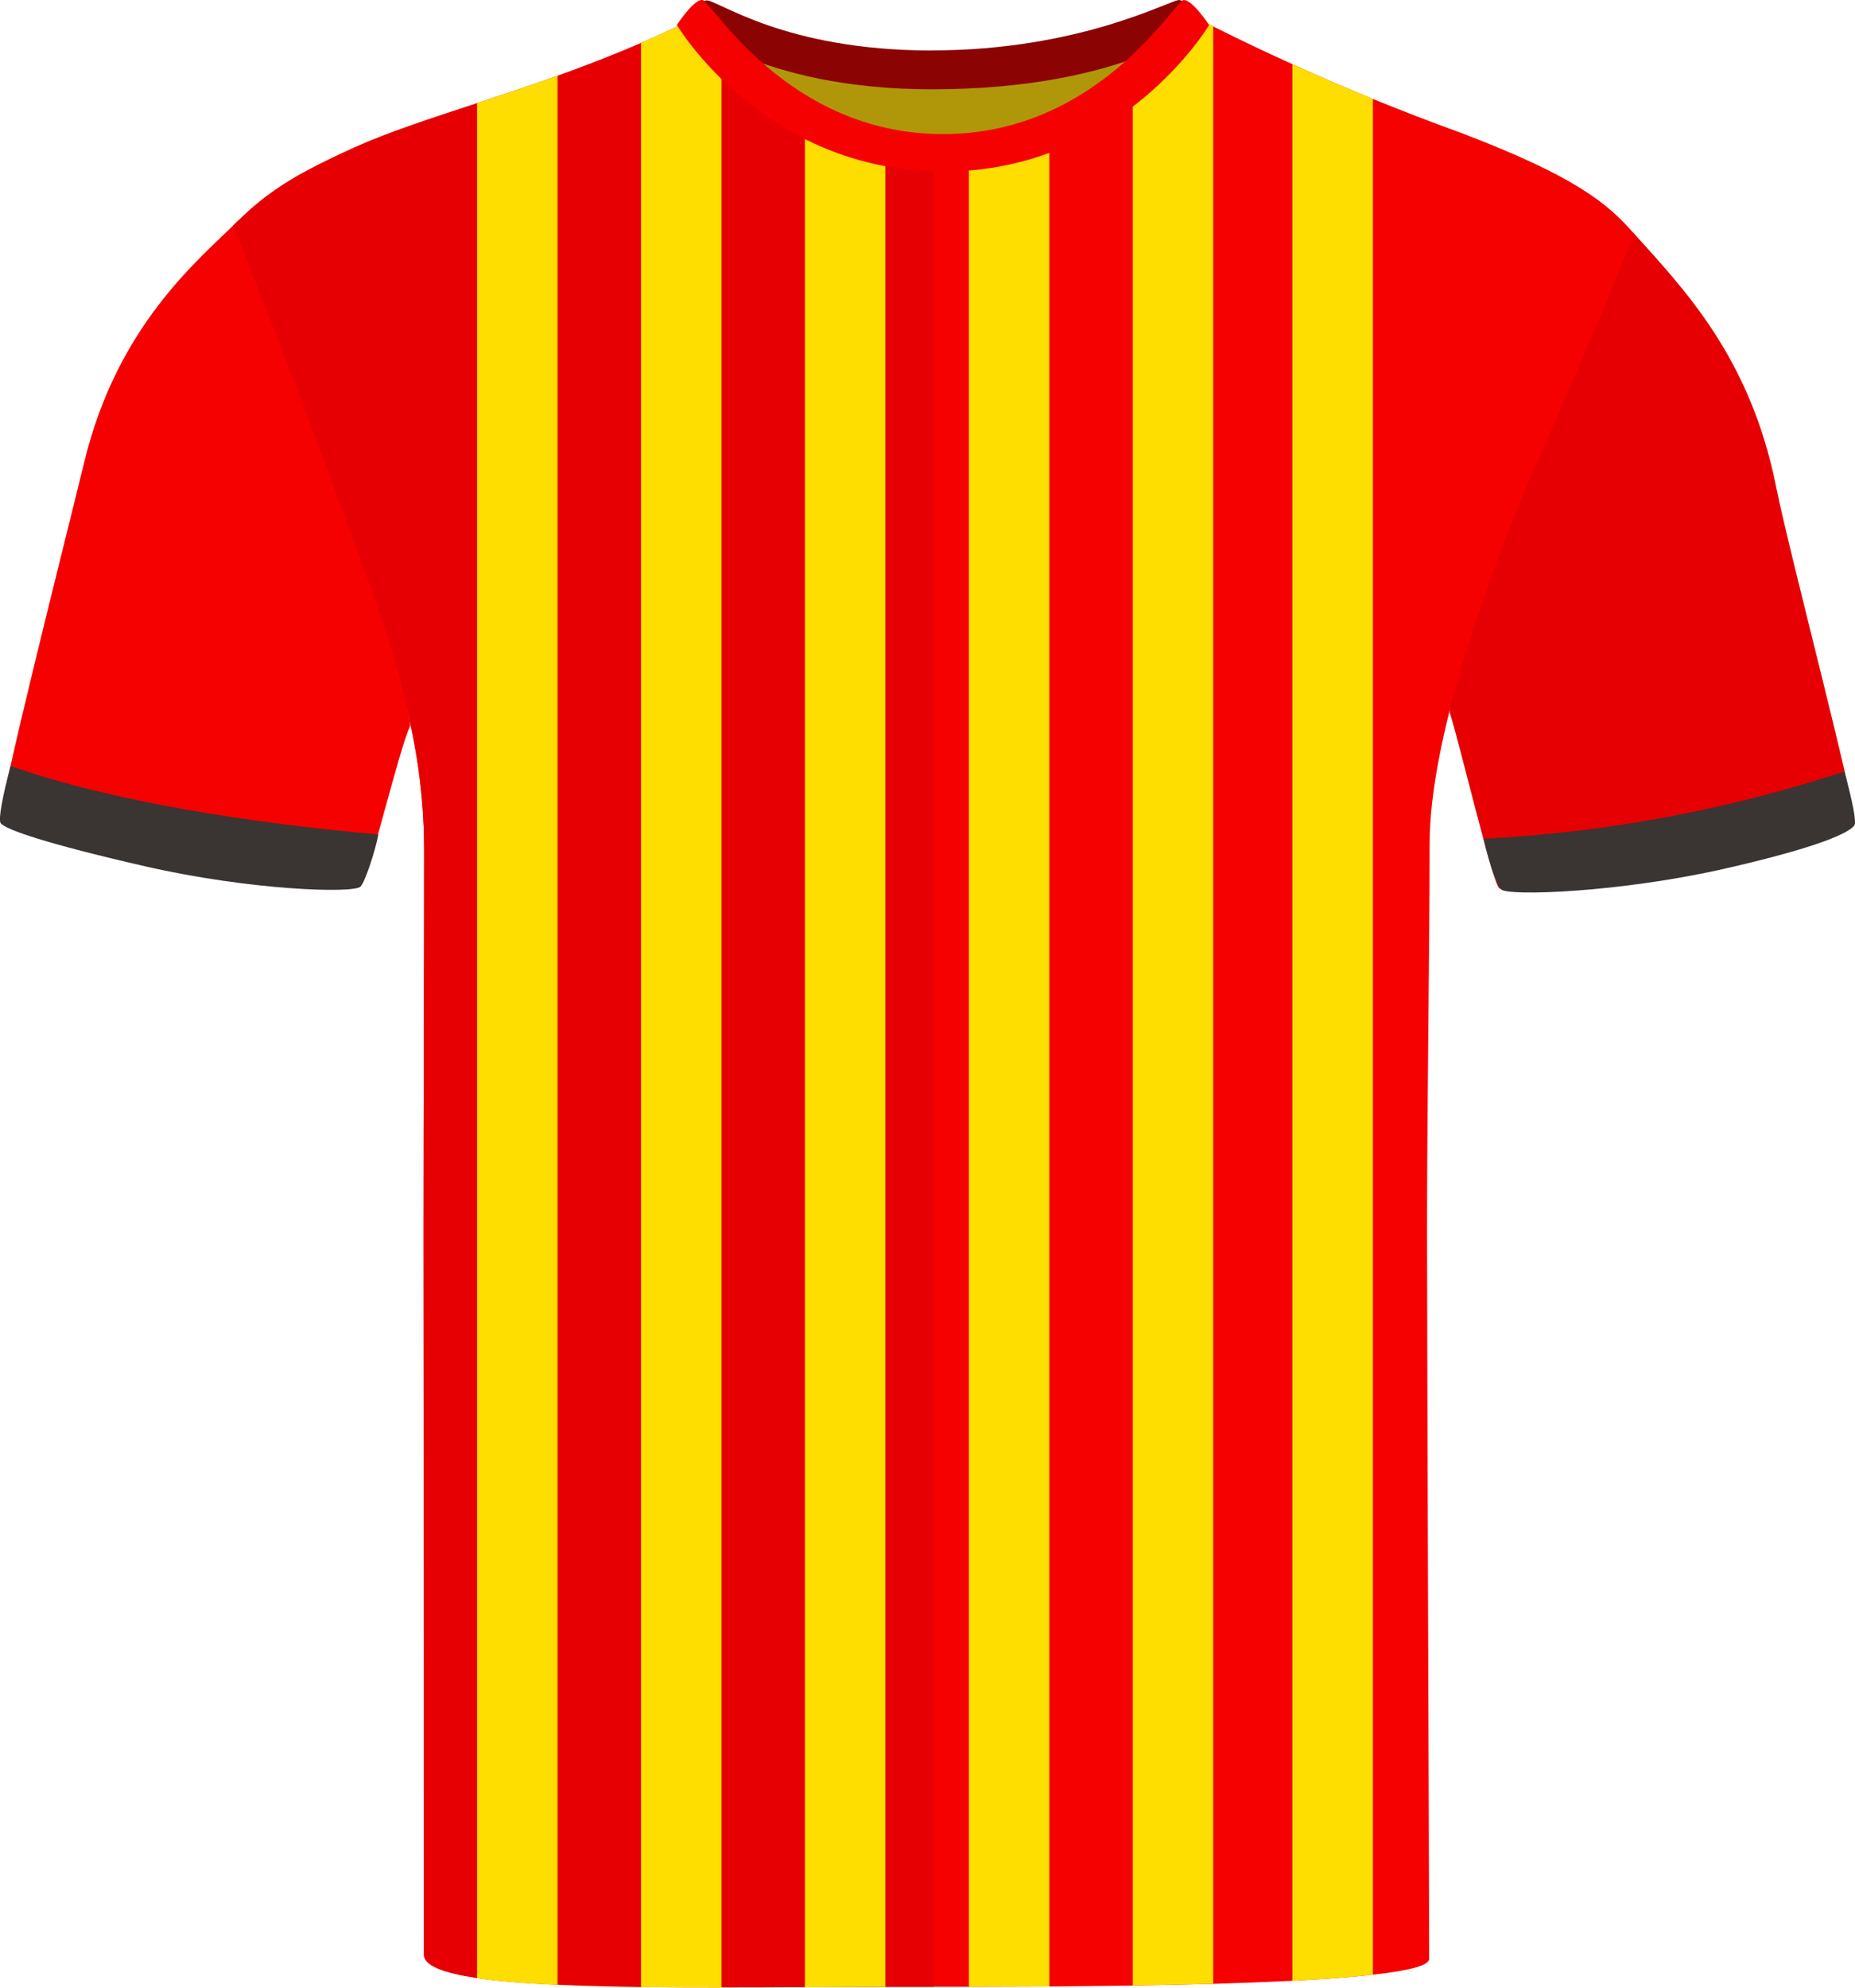
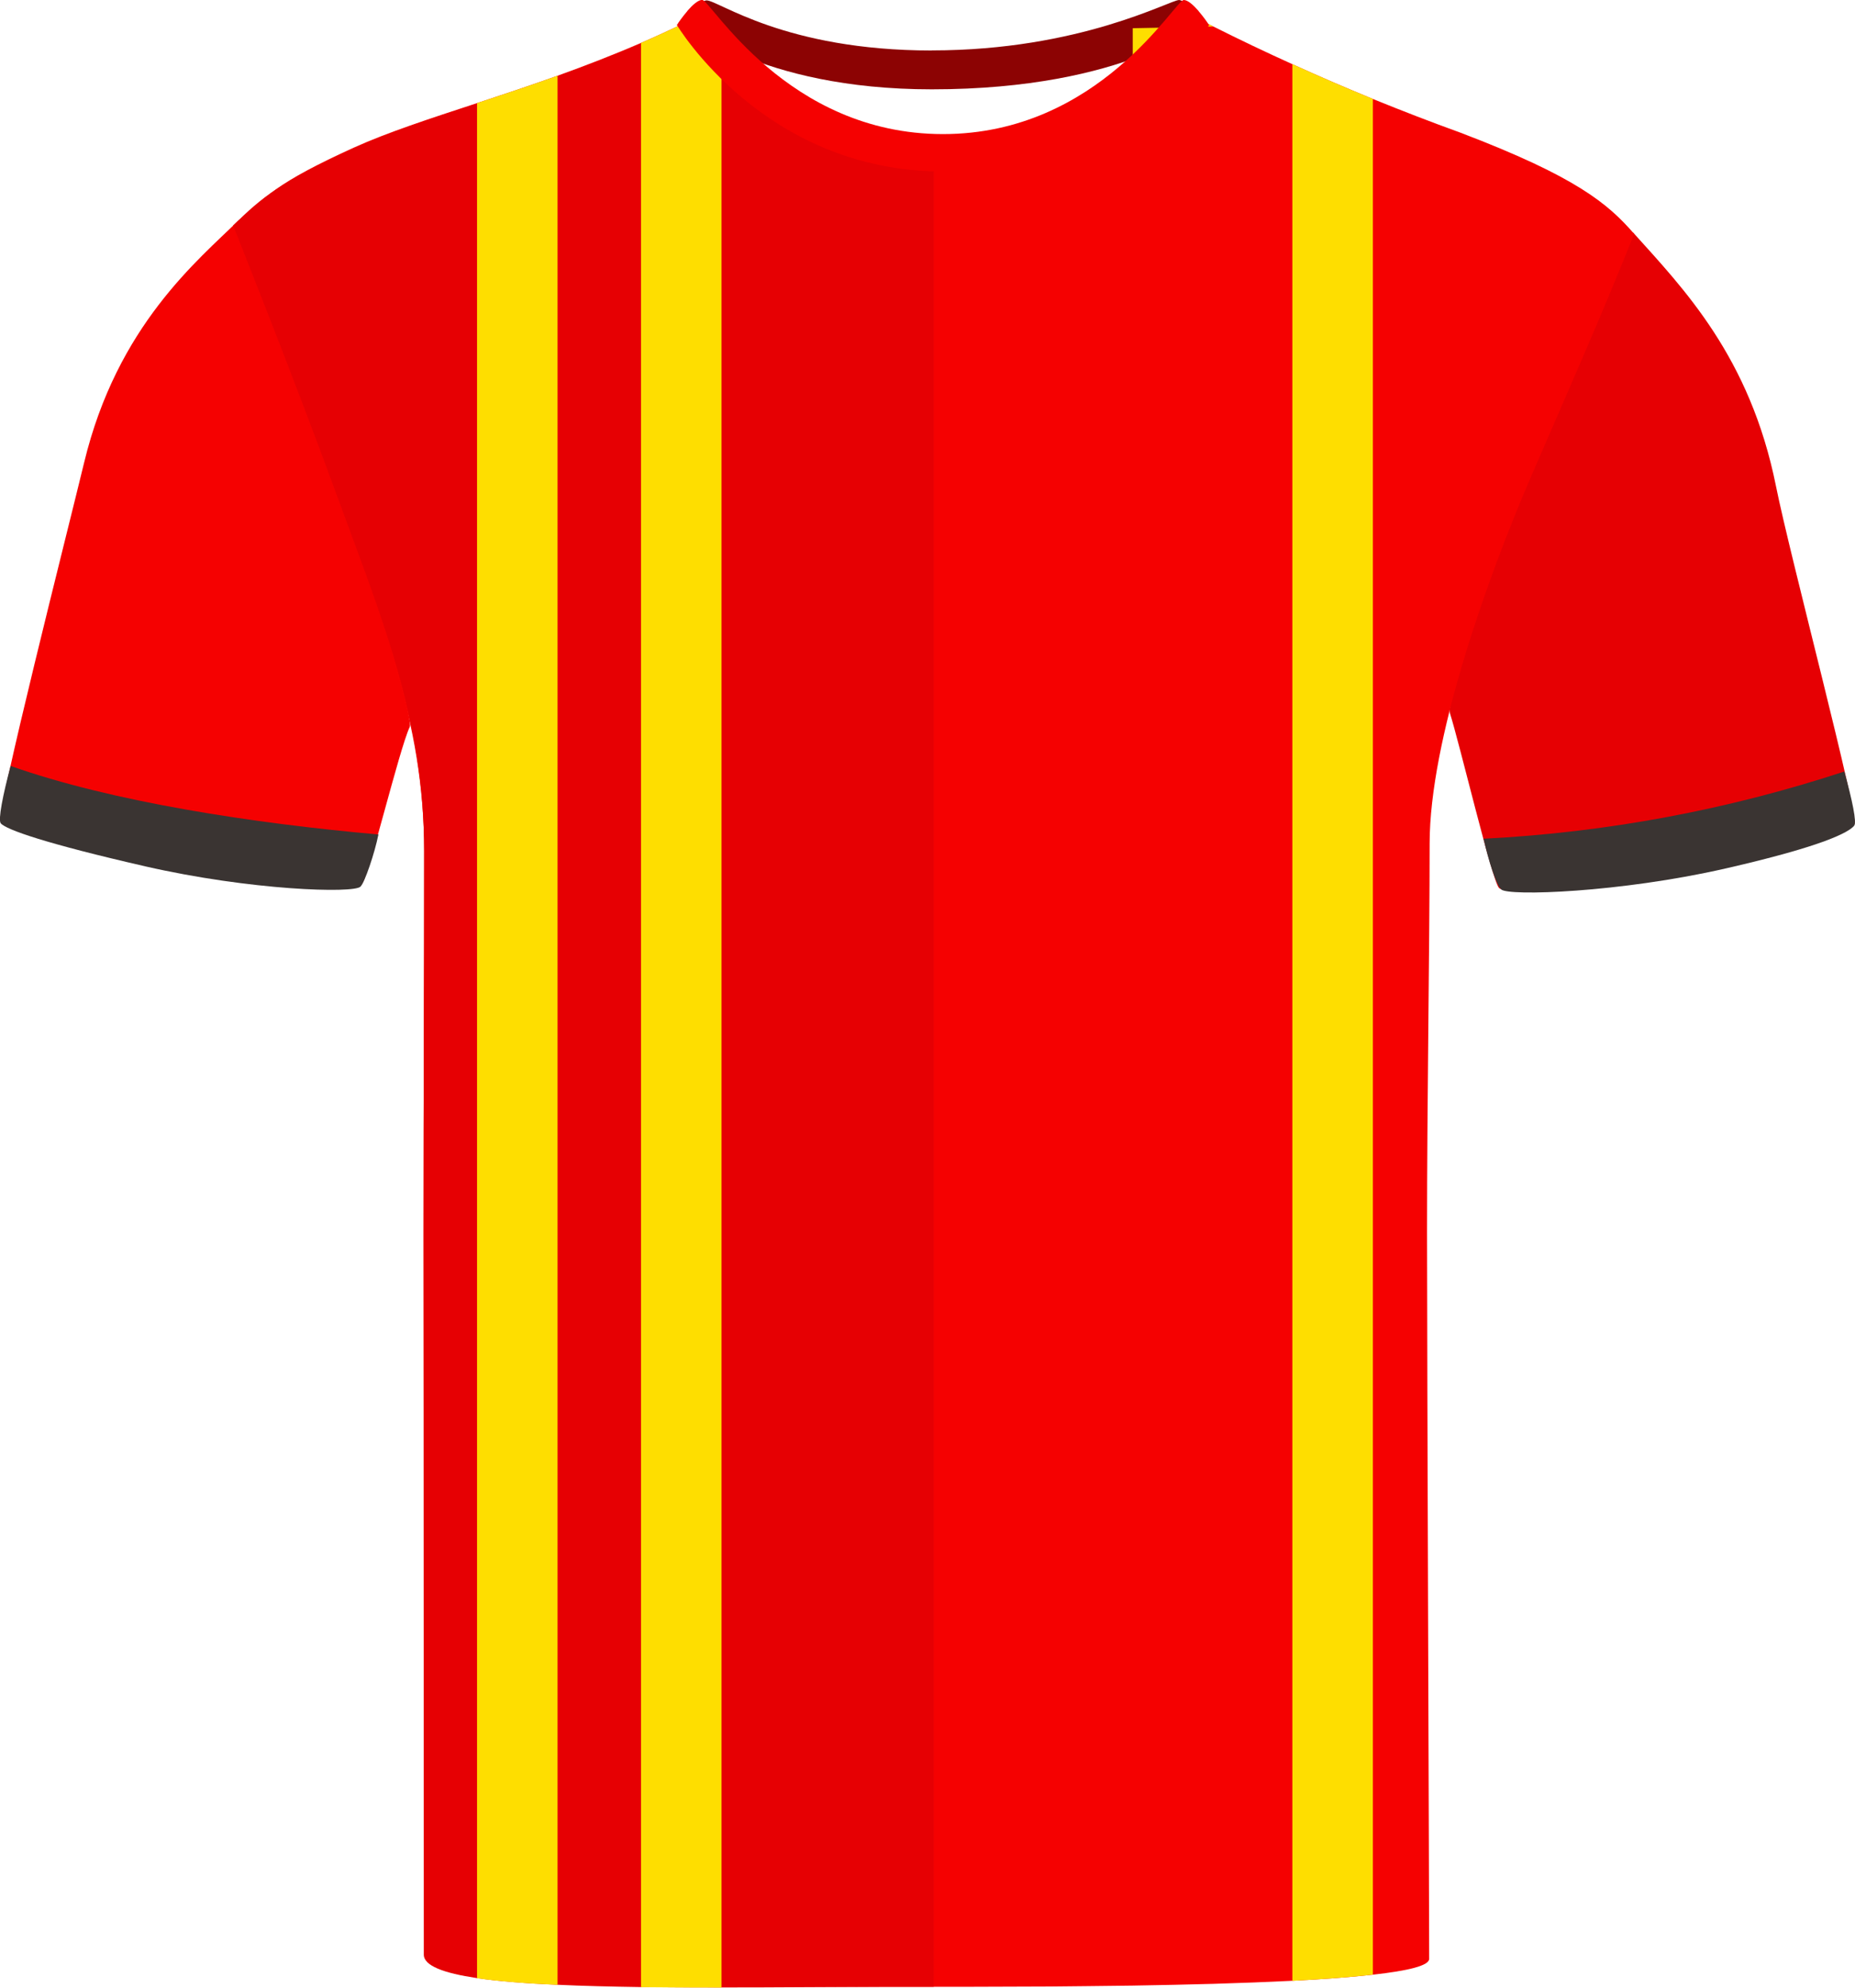
<svg xmlns="http://www.w3.org/2000/svg" id="uuid-bb17214b-6789-437a-a6e4-316d78ab9c32" viewBox="0 0 200.69 214.94">
  <defs>
    <style>.uuid-6bc3187e-aecc-4de1-a1b3-067b6b20c343{fill:#e60003;}.uuid-a387dde2-f939-4737-a752-48321cf8a4a9{fill:#fede00;}.uuid-bcb52a9a-dc62-4505-81ca-cbea13dd4d55{fill:#f50101;}.uuid-a349c764-11e5-43b3-bb13-10cbd3227ea0{fill:#8c0303;}.uuid-799b338d-103f-49ba-95c1-79f501246ac4{fill:#af9709;}.uuid-7b71e517-c24a-4e7a-9017-0ffc877c7f00{fill:#3a3432;}</style>
  </defs>
  <g id="uuid-5d6160b6-5f95-4ed0-bea9-218013406c2d">
    <path class="uuid-bcb52a9a-dc62-4505-81ca-cbea13dd4d55" d="m14.94,93.43c-10.68-2.44-14.3-4.01-14.86-4.7s7.25-31.36,9.02-38.7c3.58-14.85,12.34-21.9,16.75-26.24,0,0,3.57,11.54,9.79,27.57,6.23,16.03,9,26.59,8.7,27.22-1.18,2.51-4.45,16.27-5.2,17.03s-12.81.42-24.2-2.18" />
  </g>
  <g id="uuid-28327b1e-0919-44c0-b70e-185c1fc2e554">
    <path class="uuid-6bc3187e-aecc-4de1-a1b3-067b6b20c343" d="m186.37,93.84c10.68-2.44,13.68-4.01,14.25-4.7s-6.96-28.97-8.48-36.57c-2.81-14-10.01-21.37-15.48-27.45,0,0-5.77,11.81-12,27.84s-8.02,23.45-7.81,24.11c1.04,3.23,4.58,18.2,5.33,18.96s12.81.42,24.2-2.18" />
  </g>
  <path class="uuid-bcb52a9a-dc62-4505-81ca-cbea13dd4d55" d="m176.8,25.29c-3.59,8.94-5.78,13.84-11.03,25.95-5.01,11.55-11.1,28.88-11.1,39.98s-.28,27.89-.28,41.97.23,72.34.23,78.64c0,.74-2.31,1.29-6.09,1.71-2.39.27-5.36.49-8.71.66-2.65.13-5.55.24-8.56.33-2.83.08-5.76.14-8.71.19-1.7.02-3.41.04-5.1.06-1.32.01-2.62.02-3.92.04-3.02.01-5.95.02-8.71.03h-9.03c-2.76,0-5.69,0-8.71-.02-1.27-.01-2.56-.02-3.86-.03-1.72-.02-3.44-.04-5.16-.06-2.96-.05-5.89-.11-8.71-.21-3.19-.1-6.25-.24-9.03-.42-3.37-.22-6.35-.51-8.71-.88-3.53-.57-5.68-1.32-5.68-2.33,0-6.88-.11-60.78-.11-77.37s.07-26.25.07-41.46c0-14.33-4.76-25.01-9.54-38.08-4.77-13.07-10.8-29.32-10.8-29.32,2.75-3.3,4.46-4.95,12.76-8.72,3.56-1.61,8.14-3.11,13.3-4.8,2.76-.91,5.69-1.88,8.71-2.96,2.94-1.06,5.98-2.23,9.03-3.55,1.59-.69,3.19-1.42,4.79-2.2h-.01c.53-.27,1.86,1.15,3.93,3.2,1.39,1.38,3.11,3.03,5.16,4.66,1.18.94,2.47,1.86,3.86,2.71,2.55,1.58,5.46,2.91,8.71,3.63,1.68.38,3.45.59,5.31.59,1.27,0,2.51-.09,3.72-.26,3.16-.43,6.07-1.39,8.71-2.63,1.38-.64,2.69-1.35,3.92-2.11,1.89-1.16,3.59-2.41,5.1-3.6,4.32-3.45,7.04-6.54,7.85-6.2.29.14.57.29.86.43,2.83,1.42,5.68,2.78,8.56,4.08,2.88,1.31,5.78,2.56,8.71,3.76,3.14,1.28,6.31,2.5,9.51,3.66,12.56,4.78,15.95,7.7,18.76,10.93Z" />
  <g id="uuid-541b4f6d-9226-4c40-a813-f58d4b52fec7">
    <path class="uuid-6bc3187e-aecc-4de1-a1b3-067b6b20c343" d="m101.02,17.21v197.64c-1.74,0-3.48,0-5.23,0-2.92.01-5.84.03-8.71.04-3.07.02-6.09.03-9.02.03s-5.94-.01-8.71-.04c-3.25-.05-6.29-.12-9.03-.25-3.42-.15-6.38-.38-8.71-.72-3.63-.54-5.76-1.34-5.76-2.54,0-4.91-.03-61.26-.03-77.85s.07-27.14.07-41.46-4.52-25.03-9.3-38.1c-4.77-13.08-11.37-29.58-11.37-29.58,3.21-3.11,5.04-4.69,13.33-8.46,3.5-1.59,8-3.06,13.06-4.72,2.76-.91,5.68-1.88,8.71-2.97,2.94-1.04,5.97-2.2,9.03-3.52,1.67-.72,3.35-1.49,5.02-2.3h.01c1.19-.54,6.03,6.99,14.32,11.52.25.14.51.28.78.41.37.19.74.38,1.13.54.38.18.77.35,1.17.5.29.13.6.24.9.34.25.09.5.18.76.26.76.26,1.54.47,2.35.65,1.65.36,3.39.57,5.23.57Z" />
  </g>
  <g id="uuid-1b492e65-287e-4169-88f3-7e16bb00c49c">
    <path class="uuid-7b71e517-c24a-4e7a-9017-0ffc877c7f00" d="m15.74,93.69c-10.68-2.44-15.09-3.97-15.66-4.66-.3-.37.23-3.08,1.07-6.2,10.98,3.88,26.2,6.2,39.79,7.41-.4,2.01-1.48,5.19-1.94,5.64-.75.75-11.88.41-23.27-2.19" />
  </g>
  <g id="uuid-edc5e4e9-0f40-4ca9-a827-56114b5d0d1c">
    <path class="uuid-7b71e517-c24a-4e7a-9017-0ffc877c7f00" d="m186.67,93.92c10.68-2.44,13.36-3.93,13.93-4.63.3-.37-.21-2.74-1.06-5.86-12.63,4.15-25.76,6.6-39.04,7.27.56,2.45,1.35,4.92,1.91,5.48.75.75,12.87.34,24.26-2.26" />
  </g>
  <g id="uuid-e7c2fe02-7b2c-488b-8a0f-9df12120a4bb">
-     <path class="uuid-799b338d-103f-49ba-95c1-79f501246ac4" d="m81.54,5.16c.57-1.13,9.95,1.91,18.57,1.91s20.93-2.65,22.31-1.53c1.38,1.11-7.89,11.57-21.26,11.57s-20.6-9.98-19.62-11.95" />
-   </g>
+     </g>
  <g id="uuid-82029c0e-6719-47d5-9bb7-873441219cf0">
    <path class="uuid-a349c764-11e5-43b3-bb13-10cbd3227ea0" d="m100.82,5.45C116.87,5.45,126.58,0,127.57,0c.78.04,2.67,2.39,2.67,2.39,0,0-8.28,7.27-29.43,7.27-18.83,0-26.83-7.27-26.83-7.27,0,0,1.77-2.35,2.45-2.35,1.32,0,8.42,5.42,24.38,5.42" />
  </g>
  <path class="uuid-a387dde2-f939-4737-a752-48321cf8a4a9" d="m148.53,10.7v202.84c-2.39.27-5.36.49-8.71.66V6.94c2.88,1.31,5.78,2.56,8.71,3.76Z" />
-   <path class="uuid-a387dde2-f939-4737-a752-48321cf8a4a9" d="m131.26,2.86v211.67c-2.83.08-5.76.14-8.71.19V8.63c4.32-3.45,7.04-6.54,7.85-6.2.29.14.57.29.86.43Z" />
-   <path class="uuid-a387dde2-f939-4737-a752-48321cf8a4a9" d="m113.53,14.34v200.48c-3.02.01-5.95.02-8.71.03V16.97c3.16-.43,6.07-1.39,8.71-2.63Z" />
-   <path class="uuid-a387dde2-f939-4737-a752-48321cf8a4a9" d="m95.79,16.64v198.22c-2.92.01-5.84.03-8.71.04V13.01c.52.32,1.06.64,1.62.93.25.15.51.28.78.41.37.19.74.38,1.13.54.38.18.77.35,1.17.5.29.13.6.24.9.34.25.1.5.19.76.26.76.26,1.54.47,2.35.65Z" />
+   <path class="uuid-a387dde2-f939-4737-a752-48321cf8a4a9" d="m131.26,2.86c-2.83.08-5.76.14-8.71.19V8.63c4.32-3.45,7.04-6.54,7.85-6.2.29.14.57.29.86.43Z" />
  <path class="uuid-a387dde2-f939-4737-a752-48321cf8a4a9" d="m78.06,5.64v209.29c-3.02,0-5.94-.01-8.71-.04V4.64c1.59-.69,3.19-1.42,4.79-2.2h-.01c.07-.04.15-.05.24-.02.64.12,1.88,1.43,3.69,3.22Z" />
  <path class="uuid-a387dde2-f939-4737-a752-48321cf8a4a9" d="m60.32,8.19v206.45c-3.42-.15-6.38-.38-8.71-.72V11.15c2.76-.91,5.69-1.88,8.71-2.96Z" />
  <path class="uuid-bcb52a9a-dc62-4505-81ca-cbea13dd4d55" d="m102.05,18.54s-.02,0-.03,0-.02,0-.03,0c-19.35,0-28.76-15.84-28.76-15.84.04-.07.1-.12.14-.19,0,0,0-.02,0-.02,0,0,.44-.65.99-1.29.02-.02.03-.04.04-.06,0,0,0,0,0,0,.52-.59,1.12-1.15,1.57-1.15.93,0,9.14,14.51,26.05,14.51S127.13,0,128.07,0c.44,0,1.05.56,1.57,1.15,0,0,0,0,0,0,.02.02.03.04.04.06.55.64.99,1.29.99,1.29,0,0,0,.01,0,.02.04.07.1.12.14.19,0,0-9.41,15.84-28.76,15.84Z" />
</svg>